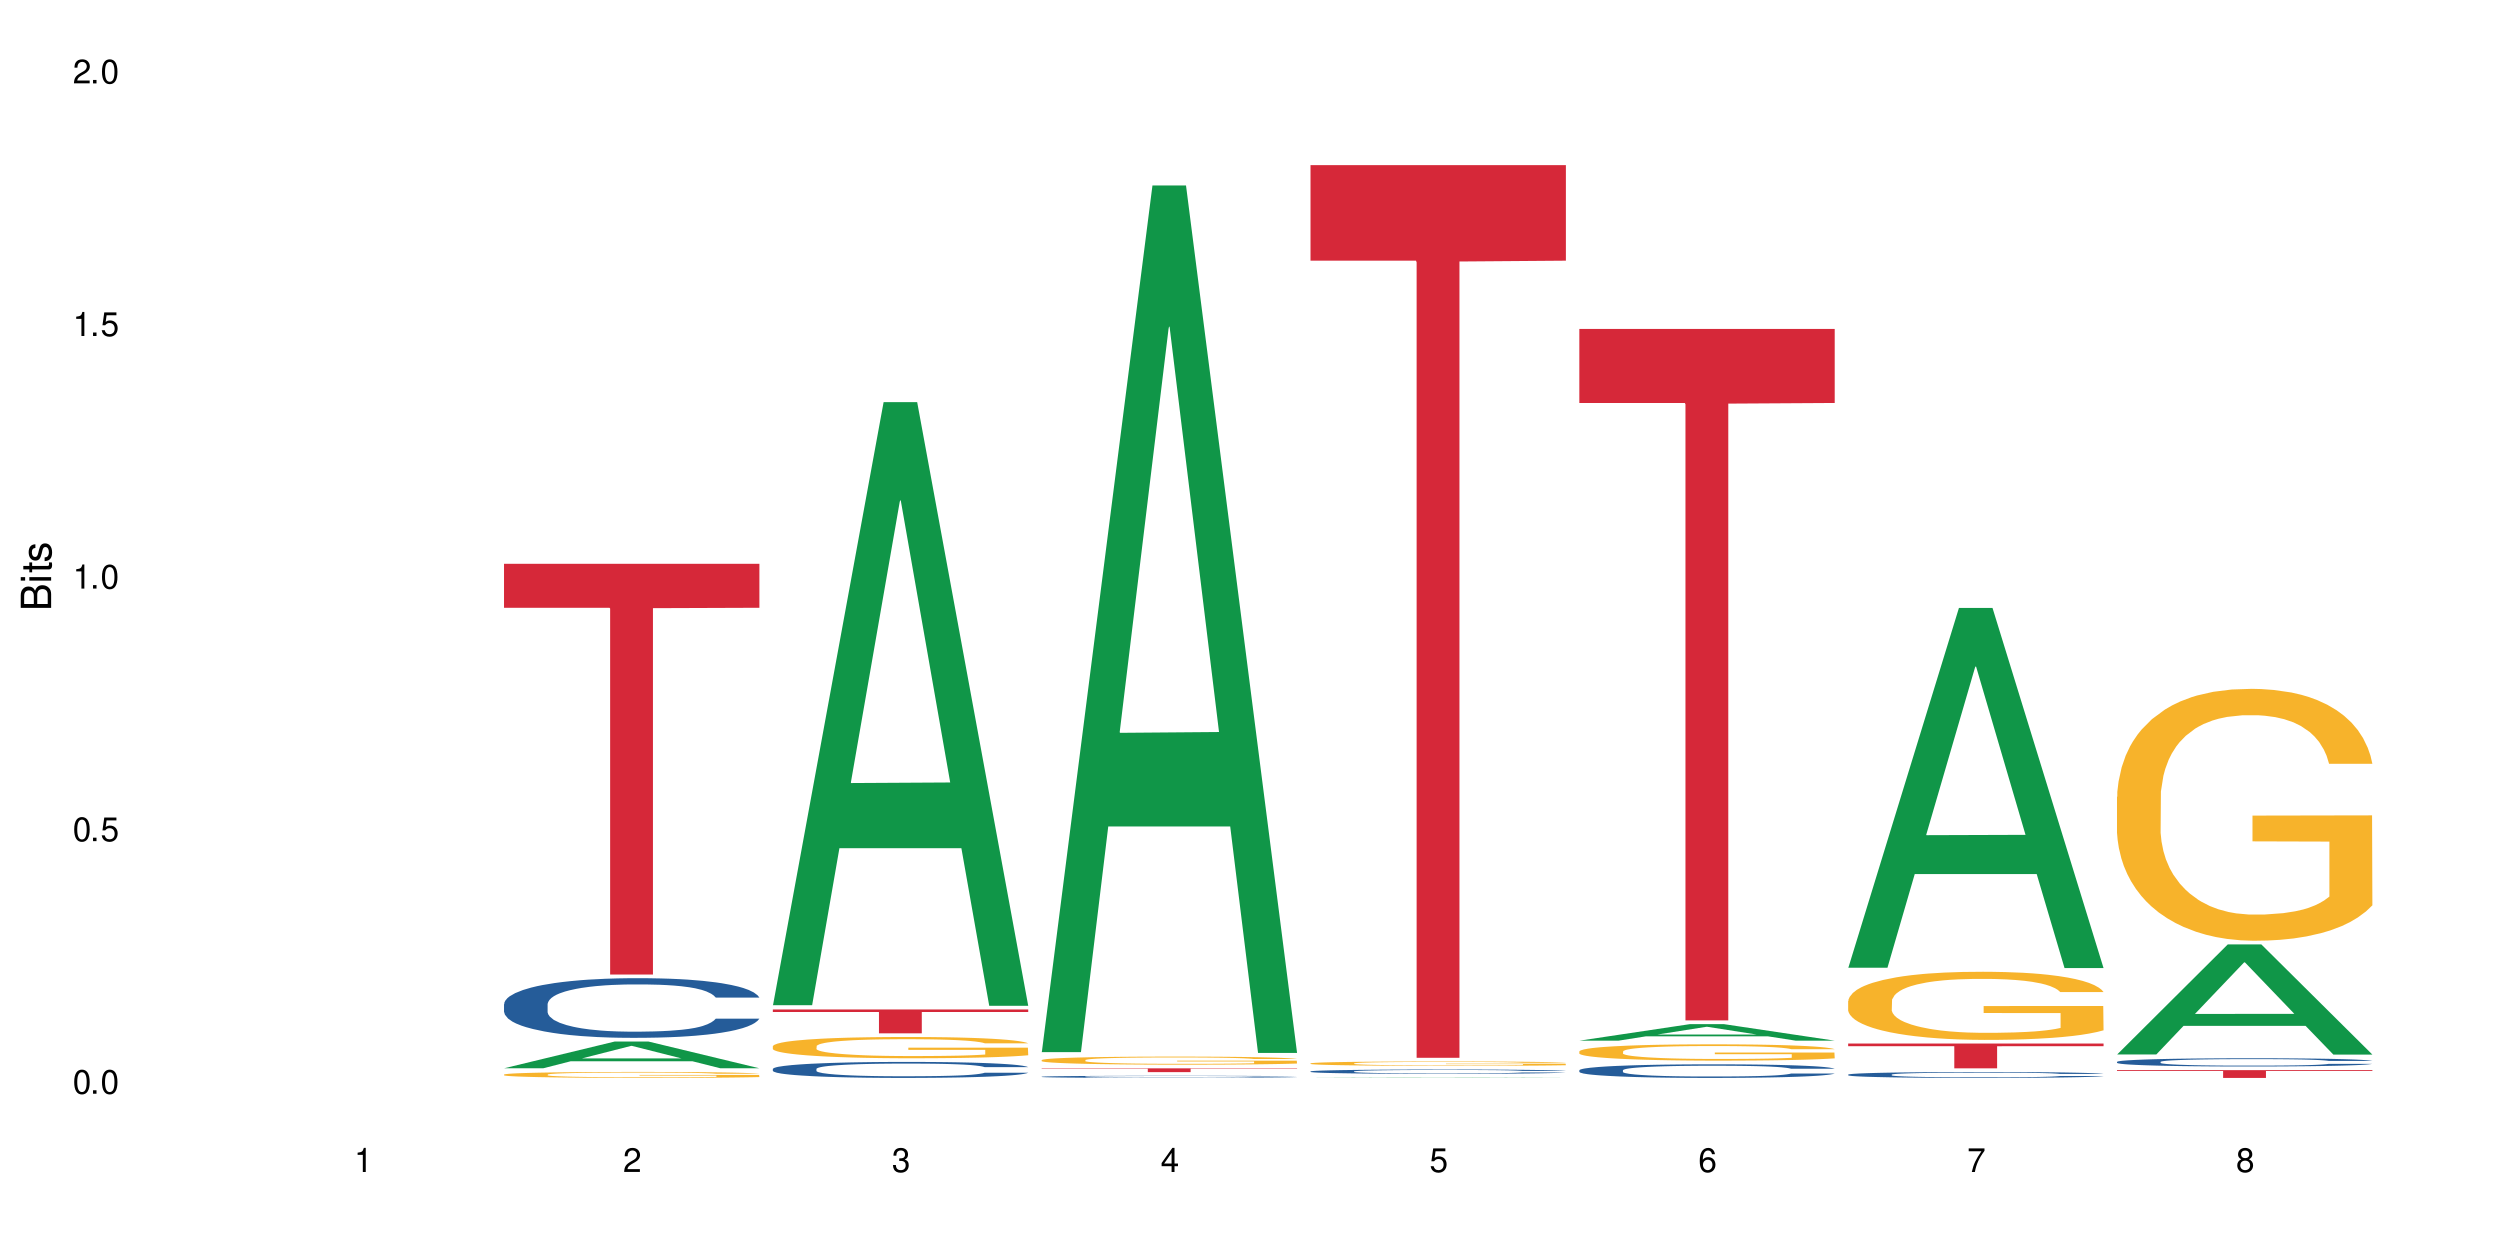
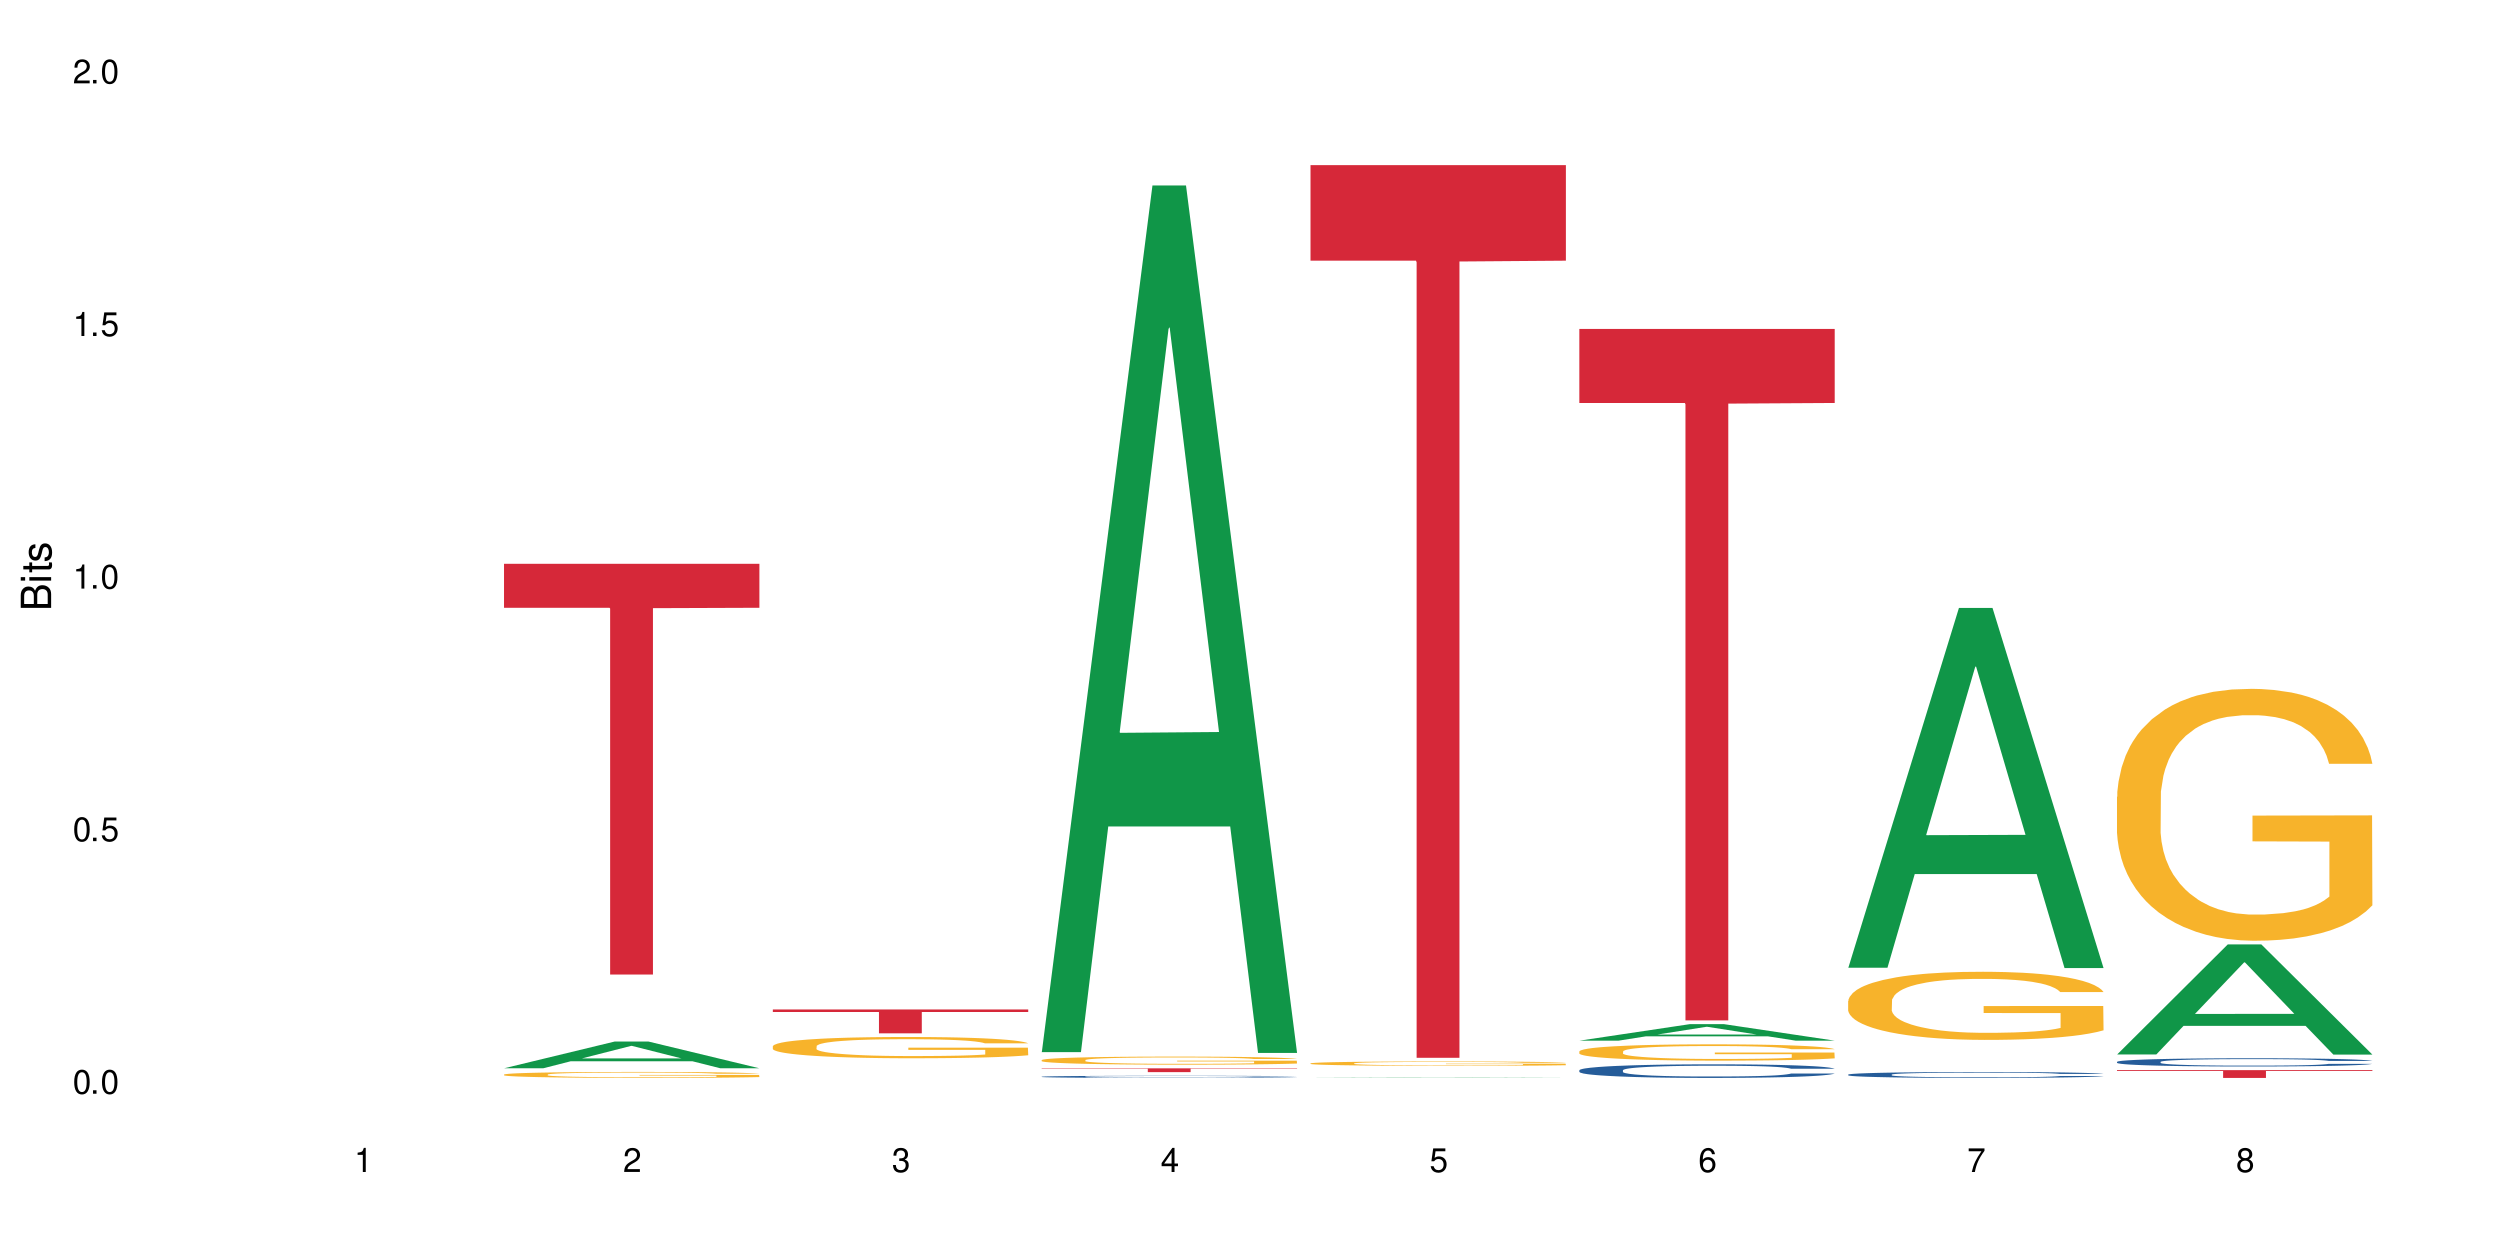
<svg xmlns="http://www.w3.org/2000/svg" xmlns:xlink="http://www.w3.org/1999/xlink" width="720" height="360" viewBox="0 0 720 360">
  <defs>
    <g>
      <g id="glyph-0-0">
</g>
      <g id="glyph-0-1">
        <path d="M 2.641 -6.938 C 2 -6.938 1.422 -6.656 1.078 -6.172 C 0.641 -5.562 0.406 -4.641 0.406 -3.359 C 0.406 -1.016 1.188 0.219 2.641 0.219 C 4.078 0.219 4.859 -1.016 4.859 -3.297 C 4.859 -4.641 4.656 -5.547 4.203 -6.172 C 3.844 -6.656 3.281 -6.938 2.641 -6.938 Z M 2.641 -6.188 C 3.547 -6.188 4 -5.25 4 -3.375 C 4 -1.406 3.562 -0.484 2.625 -0.484 C 1.734 -0.484 1.281 -1.438 1.281 -3.344 C 1.281 -5.25 1.734 -6.188 2.641 -6.188 Z M 2.641 -6.188 " />
      </g>
      <g id="glyph-0-2">
        <path d="M 1.828 -1 L 0.828 -1 L 0.828 0 L 1.828 0 Z M 1.828 -1 " />
      </g>
      <g id="glyph-0-3">
        <path d="M 4.562 -6.797 L 1.062 -6.797 L 0.547 -3.094 L 1.328 -3.094 C 1.719 -3.562 2.047 -3.734 2.578 -3.734 C 3.484 -3.734 4.062 -3.109 4.062 -2.094 C 4.062 -1.125 3.484 -0.531 2.578 -0.531 C 1.828 -0.531 1.375 -0.906 1.188 -1.672 L 0.328 -1.672 C 0.453 -1.109 0.547 -0.844 0.75 -0.594 C 1.125 -0.078 1.828 0.219 2.594 0.219 C 3.969 0.219 4.922 -0.781 4.922 -2.219 C 4.922 -3.562 4.031 -4.484 2.719 -4.484 C 2.25 -4.484 1.859 -4.359 1.469 -4.062 L 1.734 -5.969 L 4.562 -5.969 Z M 4.562 -6.797 " />
      </g>
      <g id="glyph-0-4">
        <path d="M 2.484 -4.938 L 2.484 0 L 3.328 0 L 3.328 -6.938 L 2.766 -6.938 C 2.469 -5.875 2.281 -5.734 0.984 -5.562 L 0.984 -4.938 Z M 2.484 -4.938 " />
      </g>
      <g id="glyph-0-5">
        <path d="M 4.859 -0.828 L 1.281 -0.828 C 1.359 -1.406 1.672 -1.781 2.5 -2.281 L 3.469 -2.828 C 4.406 -3.344 4.906 -4.062 4.906 -4.906 C 4.906 -5.484 4.672 -6.031 4.266 -6.406 C 3.859 -6.766 3.375 -6.938 2.719 -6.938 C 1.859 -6.938 1.219 -6.625 0.844 -6.031 C 0.609 -5.672 0.5 -5.234 0.484 -4.531 L 1.328 -4.531 C 1.359 -5.016 1.406 -5.281 1.531 -5.516 C 1.75 -5.938 2.188 -6.203 2.703 -6.203 C 3.469 -6.203 4.031 -5.641 4.031 -4.891 C 4.031 -4.344 3.719 -3.859 3.125 -3.516 L 2.234 -3 C 0.812 -2.172 0.406 -1.531 0.328 -0.016 L 4.859 -0.016 Z M 4.859 -0.828 " />
      </g>
      <g id="glyph-0-6">
        <path d="M 2.125 -3.188 L 2.578 -3.188 C 3.5 -3.188 3.984 -2.766 3.984 -1.922 C 3.984 -1.062 3.469 -0.531 2.594 -0.531 C 1.656 -0.531 1.203 -1 1.156 -2.016 L 0.312 -2.016 C 0.344 -1.453 0.438 -1.094 0.609 -0.781 C 0.953 -0.109 1.625 0.219 2.547 0.219 C 3.953 0.219 4.859 -0.625 4.859 -1.938 C 4.859 -2.828 4.516 -3.297 3.703 -3.594 C 4.344 -3.844 4.656 -4.328 4.656 -5.031 C 4.656 -6.219 3.875 -6.938 2.578 -6.938 C 1.203 -6.938 0.484 -6.172 0.453 -4.703 L 1.297 -4.703 C 1.312 -5.125 1.344 -5.359 1.453 -5.578 C 1.641 -5.969 2.062 -6.203 2.594 -6.203 C 3.344 -6.203 3.797 -5.75 3.797 -5 C 3.797 -4.516 3.609 -4.219 3.25 -4.047 C 3.016 -3.953 2.703 -3.922 2.125 -3.906 Z M 2.125 -3.188 " />
      </g>
      <g id="glyph-0-7">
        <path d="M 3.141 -1.672 L 3.141 0 L 3.984 0 L 3.984 -1.672 L 4.984 -1.672 L 4.984 -2.438 L 3.984 -2.438 L 3.984 -6.938 L 3.359 -6.938 L 0.266 -2.578 L 0.266 -1.672 Z M 3.141 -2.438 L 1 -2.438 L 3.141 -5.5 Z M 3.141 -2.438 " />
      </g>
      <g id="glyph-0-8">
        <path d="M 4.781 -5.125 C 4.609 -6.266 3.891 -6.938 2.844 -6.938 C 2.094 -6.938 1.422 -6.578 1.031 -5.953 C 0.594 -5.266 0.406 -4.422 0.406 -3.172 C 0.406 -2 0.578 -1.25 0.984 -0.641 C 1.359 -0.078 1.953 0.219 2.703 0.219 C 3.984 0.219 4.922 -0.75 4.922 -2.094 C 4.922 -3.375 4.062 -4.281 2.844 -4.281 C 2.172 -4.281 1.641 -4.031 1.281 -3.516 C 1.281 -5.234 1.828 -6.188 2.797 -6.188 C 3.391 -6.188 3.797 -5.797 3.938 -5.125 Z M 2.734 -3.531 C 3.547 -3.531 4.062 -2.953 4.062 -2.031 C 4.062 -1.156 3.484 -0.531 2.703 -0.531 C 1.922 -0.531 1.328 -1.188 1.328 -2.078 C 1.328 -2.938 1.906 -3.531 2.734 -3.531 Z M 2.734 -3.531 " />
      </g>
      <g id="glyph-0-9">
        <path d="M 4.984 -6.797 L 0.438 -6.797 L 0.438 -5.969 L 4.109 -5.969 C 2.5 -3.656 1.828 -2.234 1.328 0 L 2.219 0 C 2.594 -2.172 3.453 -4.047 4.984 -6.094 Z M 4.984 -6.797 " />
      </g>
      <g id="glyph-0-10">
        <path d="M 3.75 -3.656 C 4.469 -4.094 4.688 -4.438 4.688 -5.078 C 4.688 -6.172 3.844 -6.938 2.641 -6.938 C 1.438 -6.938 0.594 -6.172 0.594 -5.094 C 0.594 -4.438 0.812 -4.094 1.516 -3.656 C 0.734 -3.266 0.359 -2.703 0.359 -1.922 C 0.359 -0.656 1.281 0.219 2.641 0.219 C 3.984 0.219 4.922 -0.656 4.922 -1.922 C 4.922 -2.703 4.531 -3.266 3.75 -3.656 Z M 2.641 -6.188 C 3.359 -6.188 3.812 -5.75 3.812 -5.062 C 3.812 -4.406 3.344 -3.984 2.641 -3.984 C 1.922 -3.984 1.453 -4.406 1.453 -5.078 C 1.453 -5.75 1.922 -6.188 2.641 -6.188 Z M 2.641 -3.266 C 3.484 -3.266 4.062 -2.719 4.062 -1.906 C 4.062 -1.078 3.484 -0.531 2.625 -0.531 C 1.797 -0.531 1.219 -1.094 1.219 -1.906 C 1.219 -2.719 1.781 -3.266 2.641 -3.266 Z M 2.641 -3.266 " />
      </g>
      <g id="glyph-1-0">
</g>
      <g id="glyph-1-1">
        <path d="M 0 -0.953 L 0 -4.891 C 0 -5.719 -0.234 -6.344 -0.734 -6.797 C -1.188 -7.234 -1.812 -7.469 -2.5 -7.469 C -3.547 -7.469 -4.188 -7 -4.625 -5.875 C -4.984 -6.688 -5.625 -7.094 -6.531 -7.094 C -7.172 -7.094 -7.734 -6.859 -8.141 -6.391 C -8.562 -5.922 -8.75 -5.344 -8.75 -4.5 L -8.75 -0.953 Z M -4.984 -2.062 L -7.766 -2.062 L -7.766 -4.219 C -7.766 -4.844 -7.688 -5.203 -7.453 -5.5 C -7.219 -5.812 -6.859 -5.969 -6.375 -5.969 C -5.891 -5.969 -5.531 -5.812 -5.297 -5.5 C -5.062 -5.203 -4.984 -4.844 -4.984 -4.219 Z M -0.984 -2.062 L -4 -2.062 L -4 -4.781 C -4 -5.766 -3.438 -6.359 -2.484 -6.359 C -1.547 -6.359 -0.984 -5.766 -0.984 -4.781 Z M -0.984 -2.062 " />
      </g>
      <g id="glyph-1-2">
        <path d="M -6.281 -1.797 L -6.281 -0.797 L 0 -0.797 L 0 -1.797 Z M -8.75 -1.797 L -8.75 -0.797 L -7.484 -0.797 L -7.484 -1.797 Z M -8.75 -1.797 " />
      </g>
      <g id="glyph-1-3">
        <path d="M -6.281 -3.047 L -6.281 -2.016 L -8.016 -2.016 L -8.016 -1.016 L -6.281 -1.016 L -6.281 -0.172 L -5.469 -0.172 L -5.469 -1.016 L -0.719 -1.016 C -0.078 -1.016 0.281 -1.453 0.281 -2.234 C 0.281 -2.5 0.25 -2.719 0.188 -3.047 L -0.641 -3.047 C -0.609 -2.906 -0.594 -2.766 -0.594 -2.562 C -0.594 -2.141 -0.719 -2.016 -1.156 -2.016 L -5.469 -2.016 L -5.469 -3.047 Z M -6.281 -3.047 " />
      </g>
      <g id="glyph-1-4">
        <path d="M -4.531 -5.25 C -5.766 -5.25 -6.469 -4.422 -6.469 -2.969 C -6.469 -1.516 -5.719 -0.562 -4.547 -0.562 C -3.562 -0.562 -3.094 -1.062 -2.734 -2.562 L -2.516 -3.484 C -2.344 -4.188 -2.094 -4.469 -1.641 -4.469 C -1.047 -4.469 -0.641 -3.875 -0.641 -3 C -0.641 -2.453 -0.797 -2 -1.062 -1.75 C -1.25 -1.594 -1.422 -1.531 -1.875 -1.469 L -1.875 -0.406 C -0.422 -0.453 0.281 -1.266 0.281 -2.922 C 0.281 -4.5 -0.5 -5.516 -1.719 -5.516 C -2.656 -5.516 -3.172 -4.984 -3.469 -3.734 L -3.703 -2.766 C -3.891 -1.953 -4.156 -1.609 -4.594 -1.609 C -5.188 -1.609 -5.547 -2.125 -5.547 -2.938 C -5.547 -3.75 -5.203 -4.172 -4.531 -4.203 Z M -4.531 -5.25 " />
      </g>
    </g>
  </defs>
  <rect x="-72" y="-36" width="864" height="432" fill="rgb(100%, 100%, 100%)" fill-opacity="1" />
  <path fill-rule="nonzero" fill="rgb(6.275%, 58.824%, 28.235%)" fill-opacity="1" d="M 145.156 307.66 L 145.234 307.652 L 177.059 299.957 L 186.723 299.957 L 218.707 307.668 L 207.469 307.668 L 199.453 305.652 L 164.328 305.652 L 156.469 307.66 L 145.156 307.66 L 167.707 304.82 L 196.23 304.812 L 182.008 301.219 L 181.852 301.211 L 181.695 301.23 L 167.629 304.812 L 167.707 304.82 Z M 145.156 307.66 " />
-   <path fill-rule="nonzero" fill="rgb(14.51%, 36.078%, 60%)" fill-opacity="1" d="M 145.156 289.203 L 145.242 289.188 L 145.242 288.809 L 145.512 288.211 L 146.141 287.457 L 146.77 286.941 L 148.383 286.016 L 150.625 285.121 L 152.957 284.43 L 154.664 284.02 L 156.188 283.707 L 159.684 283.125 L 161.93 282.828 L 164.352 282.562 L 167.309 282.293 L 169.461 282.137 L 174.305 281.887 L 177.895 281.777 L 180.676 281.73 L 186.684 281.73 L 190.273 281.793 L 192.875 281.871 L 195.742 281.996 L 198.164 282.137 L 202.383 282.484 L 206.148 282.922 L 207.852 283.172 L 210.543 283.66 L 212.605 284.133 L 214.043 284.539 L 215.656 285.121 L 217.094 285.828 L 218.168 286.629 L 218.707 287.301 L 206.148 287.301 L 205.52 286.676 L 204.805 286.188 L 203.457 285.543 L 202.113 285.09 L 200.23 284.633 L 198.523 284.336 L 196.191 284.035 L 194.129 283.848 L 191.977 283.707 L 189.914 283.613 L 185.969 283.52 L 181.391 283.52 L 179.688 283.551 L 176.191 283.676 L 174.305 283.785 L 171.613 284.004 L 169.73 284.211 L 167.488 284.523 L 165.965 284.789 L 164.082 285.199 L 162.734 285.559 L 161.211 286.078 L 160.312 286.469 L 159.508 286.91 L 158.789 287.426 L 158.25 287.977 L 157.891 288.559 L 157.711 289.121 L 157.711 291.555 L 157.891 292.121 L 158.34 292.781 L 159.508 293.738 L 161.211 294.57 L 163.184 295.23 L 165.066 295.699 L 166.145 295.918 L 167.578 296.172 L 169.82 296.484 L 173.051 296.797 L 174.934 296.926 L 177.805 297.051 L 180.766 297.113 L 184.711 297.113 L 188.211 297.051 L 190.543 296.973 L 192.965 296.848 L 196.281 296.578 L 198.344 296.328 L 200.141 296.031 L 201.484 295.73 L 202.383 295.48 L 203.727 294.992 L 204.805 294.461 L 205.609 293.91 L 206.148 293.375 L 218.707 293.375 L 218.168 294.004 L 217.359 294.617 L 216.555 295.07 L 215.297 295.621 L 213.863 296.109 L 211.801 296.656 L 210.094 297.02 L 207.852 297.41 L 205.789 297.711 L 203.547 297.977 L 200.23 298.289 L 198.074 298.445 L 195.742 298.59 L 192.965 298.715 L 189.465 298.824 L 185.699 298.887 L 182.199 298.902 L 178.434 298.871 L 175.652 298.809 L 171.973 298.668 L 167.398 298.383 L 164.082 298.086 L 161.48 297.789 L 159.238 297.473 L 156.727 297.051 L 153.496 296.359 L 151.523 295.824 L 150.176 295.387 L 148.652 294.773 L 147.574 294.223 L 146.32 293.344 L 145.422 292.23 L 145.156 291.367 Z M 145.156 289.203 " />
  <path fill-rule="nonzero" fill="rgb(96.863%, 70.196%, 16.863%)" fill-opacity="1" d="M 145.156 309.457 L 145.242 309.457 L 145.242 309.426 L 145.602 309.355 L 146.5 309.258 L 147.664 309.176 L 148.922 309.113 L 149.73 309.082 L 151.074 309.035 L 152.242 309 L 155.199 308.93 L 158.969 308.863 L 161.031 308.836 L 163.363 308.809 L 166.684 308.777 L 168.207 308.766 L 172.871 308.742 L 178.164 308.727 L 183.992 308.723 L 186.684 308.723 L 190.363 308.73 L 195.387 308.746 L 198.254 308.762 L 200.496 308.777 L 202.828 308.797 L 205.699 308.832 L 208.391 308.867 L 210.543 308.906 L 212.695 308.953 L 214.492 309.004 L 216.016 309.059 L 217.359 309.125 L 218.168 309.18 L 218.707 309.234 L 206.238 309.234 L 205.52 309.18 L 204.715 309.137 L 203.367 309.086 L 202.023 309.047 L 200.676 309.016 L 198.164 308.977 L 196.012 308.949 L 193.32 308.93 L 190.723 308.914 L 187.762 308.906 L 185.969 308.902 L 181.211 308.902 L 176.906 308.914 L 174.395 308.926 L 172.602 308.938 L 170.09 308.961 L 168.566 308.98 L 167.668 308.992 L 164.977 309.043 L 163.184 309.086 L 162.195 309.117 L 160.941 309.164 L 160.043 309.207 L 159.059 309.27 L 158.52 309.316 L 157.801 309.422 L 157.711 309.703 L 157.98 309.766 L 158.52 309.828 L 159.238 309.887 L 160.312 309.945 L 161.391 309.988 L 163.273 310.051 L 164.887 310.094 L 166.145 310.117 L 168.566 310.16 L 169.551 310.176 L 171.883 310.203 L 174.305 310.227 L 177.266 310.246 L 179.508 310.254 L 183.098 310.262 L 187.672 310.262 L 193.055 310.254 L 196.461 310.238 L 198.793 310.227 L 200.32 310.215 L 202.203 310.199 L 203.547 310.184 L 204.805 310.164 L 206.328 310.141 L 206.328 309.766 L 184.172 309.762 L 184.172 309.586 L 218.617 309.586 L 218.707 310.199 L 216.824 310.242 L 214.492 310.281 L 212.25 310.312 L 209.918 310.34 L 206.598 310.371 L 203.906 310.391 L 199.781 310.41 L 196.012 310.426 L 192.066 310.434 L 188.566 310.438 L 184.441 310.441 L 180.766 310.438 L 176.816 310.43 L 173.68 310.414 L 170.809 310.398 L 167.938 310.379 L 164.352 310.348 L 162.016 310.32 L 159.594 310.285 L 157.172 310.246 L 155.02 310.207 L 153.586 310.172 L 152.152 310.133 L 150.625 310.086 L 149.191 310.035 L 148.113 309.984 L 147.129 309.93 L 146.41 309.879 L 145.691 309.809 L 145.332 309.75 L 145.156 309.703 Z M 145.156 309.457 " />
  <path fill-rule="nonzero" fill="rgb(83.922%, 15.686%, 22.353%)" fill-opacity="1" d="M 145.156 162.379 L 218.707 162.379 L 218.707 175.039 L 188.051 175.152 L 188.051 280.672 L 175.719 280.672 L 175.719 175.262 L 175.539 175.039 L 145.156 175.039 Z M 145.156 162.379 " />
-   <path fill-rule="nonzero" fill="rgb(6.275%, 58.824%, 28.235%)" fill-opacity="1" d="M 222.578 289.504 L 222.656 289.344 L 254.48 115.82 L 264.148 115.82 L 296.129 289.668 L 284.895 289.668 L 276.879 244.289 L 241.75 244.289 L 233.895 289.504 L 222.578 289.504 L 245.129 225.516 L 273.656 225.352 L 259.434 144.223 L 259.273 144.059 L 259.117 144.551 L 245.051 225.352 L 245.129 225.516 Z M 222.578 289.504 " />
-   <path fill-rule="nonzero" fill="rgb(14.51%, 36.078%, 60%)" fill-opacity="1" d="M 222.578 307.84 L 222.668 307.836 L 222.668 307.734 L 222.938 307.574 L 223.562 307.371 L 224.191 307.23 L 225.809 306.984 L 228.051 306.742 L 230.383 306.559 L 232.086 306.449 L 233.609 306.363 L 237.109 306.211 L 239.352 306.129 L 241.773 306.059 L 244.734 305.984 L 246.887 305.945 L 251.73 305.875 L 255.316 305.848 L 258.098 305.836 L 264.109 305.836 L 267.695 305.852 L 270.297 305.871 L 273.168 305.906 L 275.59 305.945 L 279.805 306.035 L 283.57 306.156 L 285.277 306.223 L 287.969 306.352 L 290.031 306.48 L 291.465 306.59 L 293.082 306.742 L 294.516 306.934 L 295.59 307.148 L 296.129 307.328 L 283.57 307.328 L 282.945 307.16 L 282.227 307.031 L 280.883 306.859 L 279.535 306.734 L 277.652 306.613 L 275.949 306.535 L 273.617 306.453 L 271.551 306.402 L 269.398 306.363 L 267.336 306.34 L 263.391 306.316 L 258.816 306.316 L 257.109 306.324 L 253.613 306.355 L 251.73 306.387 L 249.039 306.445 L 247.156 306.5 L 244.914 306.586 L 243.387 306.656 L 241.504 306.766 L 240.16 306.863 L 238.633 307 L 237.738 307.105 L 236.93 307.223 L 236.211 307.363 L 235.672 307.512 L 235.316 307.668 L 235.137 307.816 L 235.137 308.469 L 235.316 308.621 L 235.762 308.797 L 236.93 309.055 L 238.633 309.277 L 240.605 309.457 L 242.492 309.582 L 243.566 309.641 L 245.004 309.707 L 247.246 309.793 L 250.473 309.875 L 252.355 309.91 L 255.227 309.945 L 258.188 309.961 L 262.133 309.961 L 265.633 309.945 L 267.965 309.922 L 270.387 309.891 L 273.707 309.816 L 275.77 309.75 L 277.562 309.672 L 278.906 309.59 L 279.805 309.523 L 281.148 309.391 L 282.227 309.25 L 283.035 309.102 L 283.57 308.957 L 296.129 308.957 L 295.59 309.129 L 294.785 309.293 L 293.977 309.414 L 292.723 309.562 L 291.285 309.691 L 289.223 309.84 L 287.52 309.934 L 285.277 310.039 L 283.215 310.121 L 280.973 310.191 L 277.652 310.277 L 275.5 310.32 L 273.168 310.355 L 270.387 310.391 L 266.887 310.418 L 263.121 310.438 L 259.621 310.441 L 255.855 310.434 L 253.074 310.414 L 249.398 310.379 L 244.824 310.301 L 241.504 310.223 L 238.902 310.141 L 236.66 310.059 L 234.148 309.945 L 230.918 309.758 L 228.945 309.617 L 227.602 309.496 L 226.074 309.332 L 225 309.188 L 223.742 308.949 L 222.848 308.652 L 222.578 308.418 Z M 222.578 307.84 " />
  <path fill-rule="nonzero" fill="rgb(96.863%, 70.196%, 16.863%)" fill-opacity="1" d="M 222.578 301.277 L 222.668 301.27 L 222.668 301.16 L 223.027 300.906 L 223.922 300.562 L 225.09 300.277 L 226.344 300.051 L 227.152 299.934 L 228.496 299.766 L 229.664 299.645 L 232.625 299.391 L 236.391 299.156 L 238.453 299.055 L 240.785 298.961 L 244.105 298.855 L 245.629 298.816 L 250.293 298.727 L 255.586 298.668 L 261.418 298.652 L 264.109 298.66 L 267.785 298.68 L 272.809 298.742 L 275.68 298.797 L 277.922 298.855 L 280.254 298.926 L 283.125 299.039 L 285.816 299.172 L 287.969 299.309 L 290.121 299.477 L 291.914 299.656 L 293.438 299.852 L 294.785 300.086 L 295.59 300.281 L 296.129 300.477 L 283.66 300.477 L 282.945 300.281 L 282.137 300.129 L 280.793 299.945 L 279.445 299.812 L 278.102 299.703 L 275.59 299.559 L 273.438 299.469 L 270.746 299.391 L 268.145 299.34 L 265.184 299.309 L 263.391 299.297 L 258.637 299.297 L 254.332 299.336 L 251.82 299.379 L 250.023 299.426 L 247.512 299.508 L 245.988 299.574 L 245.094 299.621 L 242.402 299.793 L 240.605 299.949 L 239.621 300.059 L 238.363 300.227 L 237.469 300.375 L 236.48 300.602 L 235.941 300.77 L 235.227 301.148 L 235.137 302.156 L 235.406 302.367 L 235.941 302.598 L 236.66 302.797 L 237.738 303.012 L 238.812 303.172 L 240.695 303.391 L 242.312 303.535 L 243.566 303.633 L 245.988 303.781 L 246.977 303.832 L 249.309 303.934 L 251.73 304.012 L 254.691 304.078 L 256.934 304.113 L 260.52 304.141 L 265.094 304.141 L 270.477 304.109 L 273.887 304.062 L 276.219 304.02 L 277.742 303.98 L 279.625 303.918 L 280.973 303.863 L 282.227 303.801 L 283.75 303.703 L 283.75 302.367 L 261.598 302.363 L 261.598 301.734 L 296.039 301.73 L 296.129 303.918 L 294.246 304.07 L 291.914 304.215 L 289.672 304.324 L 287.34 304.422 L 284.02 304.527 L 281.328 304.594 L 277.203 304.672 L 273.438 304.723 L 269.488 304.758 L 265.992 304.773 L 261.867 304.777 L 258.188 304.77 L 254.242 304.734 L 251.102 304.688 L 248.23 304.633 L 245.359 304.562 L 241.773 304.441 L 239.441 304.348 L 237.02 304.23 L 234.598 304.09 L 232.445 303.941 L 231.008 303.82 L 229.574 303.688 L 228.051 303.52 L 226.613 303.328 L 225.539 303.156 L 224.551 302.961 L 223.832 302.777 L 223.117 302.523 L 222.758 302.324 L 222.578 302.148 Z M 222.578 301.277 " />
  <path fill-rule="nonzero" fill="rgb(83.922%, 15.686%, 22.353%)" fill-opacity="1" d="M 222.578 290.723 L 296.129 290.723 L 296.129 291.461 L 265.477 291.465 L 265.477 297.598 L 253.141 297.598 L 253.141 291.473 L 252.965 291.461 L 222.578 291.461 Z M 222.578 290.723 " />
-   <path fill-rule="nonzero" fill="rgb(6.275%, 58.824%, 28.235%)" fill-opacity="1" d="M 300 303.012 L 300.078 302.777 L 331.906 53.414 L 341.57 53.414 L 373.555 303.246 L 362.316 303.246 L 354.301 238.031 L 319.176 238.031 L 311.316 303.012 L 300 303.012 L 322.555 211.055 L 351.078 210.82 L 336.855 94.23 L 336.699 93.996 L 336.543 94.699 L 322.477 210.82 L 322.555 211.055 Z M 300 303.012 " />
+   <path fill-rule="nonzero" fill="rgb(6.275%, 58.824%, 28.235%)" fill-opacity="1" d="M 300 303.012 L 300.078 302.777 L 331.906 53.414 L 341.57 53.414 L 373.555 303.246 L 362.316 303.246 L 354.301 238.031 L 319.176 238.031 L 311.316 303.012 L 300 303.012 L 322.555 211.055 L 351.078 210.82 L 336.855 94.23 L 336.543 94.699 L 322.477 210.82 L 322.555 211.055 Z M 300 303.012 " />
  <path fill-rule="nonzero" fill="rgb(14.51%, 36.078%, 60%)" fill-opacity="1" d="M 300 310.094 L 300.09 310.094 L 300.09 310.078 L 300.359 310.059 L 300.988 310.031 L 301.617 310.012 L 303.23 309.977 L 305.473 309.945 L 307.805 309.922 L 309.508 309.906 L 311.035 309.895 L 314.531 309.875 L 316.773 309.863 L 319.195 309.855 L 322.156 309.844 L 324.309 309.84 L 329.152 309.832 L 332.742 309.828 L 335.52 309.824 L 341.531 309.824 L 345.117 309.828 L 347.719 309.828 L 350.59 309.836 L 353.012 309.84 L 357.227 309.852 L 360.996 309.867 L 362.699 309.875 L 365.391 309.895 L 367.453 309.91 L 368.891 309.926 L 370.504 309.945 L 371.938 309.973 L 373.016 310 L 373.555 310.023 L 360.996 310.023 L 360.367 310.004 L 359.648 309.984 L 358.305 309.961 L 356.961 309.945 L 355.074 309.93 L 353.371 309.918 L 351.039 309.906 L 348.977 309.902 L 346.824 309.895 L 344.762 309.891 L 334.535 309.891 L 331.035 309.895 L 329.152 309.898 L 326.461 309.906 L 324.578 309.914 L 322.336 309.926 L 320.812 309.934 L 318.926 309.949 L 317.582 309.961 L 316.059 309.98 L 315.16 309.996 L 314.352 310.012 L 313.637 310.027 L 313.098 310.047 L 312.738 310.07 L 312.559 310.09 L 312.559 310.176 L 312.738 310.199 L 313.188 310.223 L 314.352 310.254 L 316.059 310.285 L 318.031 310.309 L 319.914 310.324 L 320.992 310.332 L 322.426 310.344 L 324.668 310.355 L 327.898 310.363 L 329.781 310.371 L 332.652 310.375 L 343.055 310.375 L 345.387 310.371 L 347.809 310.367 L 351.129 310.355 L 353.191 310.348 L 354.984 310.336 L 356.332 310.328 L 357.227 310.316 L 358.574 310.301 L 359.648 310.281 L 360.457 310.262 L 360.996 310.242 L 373.555 310.242 L 373.016 310.266 L 372.207 310.285 L 371.402 310.305 L 370.145 310.324 L 368.711 310.34 L 366.645 310.359 L 364.941 310.371 L 362.699 310.387 L 360.637 310.398 L 358.395 310.406 L 355.074 310.418 L 352.922 310.426 L 350.59 310.43 L 347.809 310.434 L 344.312 310.438 L 340.543 310.441 L 337.047 310.441 L 333.277 310.438 L 330.5 310.438 L 326.82 310.434 L 322.246 310.422 L 318.926 310.41 L 316.324 310.402 L 314.082 310.391 L 311.57 310.375 L 308.344 310.348 L 306.371 310.332 L 305.023 310.316 L 303.5 310.293 L 302.422 310.273 L 301.168 310.242 L 300.27 310.203 L 300 310.172 Z M 300 310.094 " />
  <path fill-rule="nonzero" fill="rgb(96.863%, 70.196%, 16.863%)" fill-opacity="1" d="M 300 305.297 L 300.09 305.293 L 300.09 305.254 L 300.449 305.156 L 301.348 305.023 L 302.512 304.918 L 303.77 304.832 L 304.574 304.789 L 305.922 304.723 L 307.086 304.676 L 310.047 304.582 L 313.816 304.492 L 315.879 304.453 L 318.211 304.418 L 321.527 304.379 L 323.055 304.363 L 327.719 304.328 L 333.012 304.309 L 338.84 304.301 L 341.531 304.305 L 345.207 304.312 L 350.23 304.336 L 353.102 304.355 L 355.344 304.379 L 357.676 304.406 L 360.547 304.449 L 363.238 304.5 L 365.391 304.551 L 367.543 304.613 L 369.336 304.68 L 370.863 304.754 L 372.207 304.844 L 373.016 304.918 L 373.555 304.992 L 361.086 304.992 L 360.367 304.918 L 359.559 304.863 L 358.215 304.793 L 356.871 304.742 L 355.523 304.699 L 353.012 304.645 L 350.859 304.613 L 348.168 304.582 L 345.566 304.562 L 342.609 304.551 L 340.812 304.547 L 336.059 304.547 L 331.754 304.559 L 329.242 304.578 L 327.449 304.594 L 324.938 304.625 L 323.414 304.652 L 322.516 304.668 L 319.824 304.734 L 318.031 304.793 L 317.043 304.836 L 315.789 304.898 L 314.891 304.957 L 313.902 305.039 L 313.367 305.105 L 312.648 305.246 L 312.559 305.629 L 312.828 305.711 L 313.367 305.797 L 314.082 305.875 L 315.16 305.953 L 316.234 306.016 L 318.121 306.098 L 319.734 306.152 L 320.992 306.191 L 323.414 306.246 L 324.398 306.266 L 326.73 306.305 L 329.152 306.336 L 332.113 306.359 L 334.355 306.371 L 337.941 306.383 L 342.52 306.383 L 347.898 306.371 L 351.309 306.355 L 353.641 306.336 L 355.164 306.32 L 357.047 306.297 L 358.395 306.277 L 359.648 306.254 L 361.176 306.219 L 361.176 305.711 L 339.02 305.707 L 339.02 305.473 L 373.465 305.469 L 373.555 306.297 L 371.668 306.355 L 369.336 306.41 L 367.094 306.453 L 364.762 306.488 L 361.445 306.531 L 358.754 306.555 L 354.629 306.586 L 350.859 306.605 L 346.914 306.617 L 343.414 306.625 L 339.289 306.625 L 335.609 306.621 L 331.664 306.609 L 328.523 306.59 L 325.656 306.57 L 322.785 306.543 L 319.195 306.496 L 316.863 306.461 L 314.441 306.418 L 312.02 306.363 L 309.867 306.309 L 308.434 306.262 L 306.996 306.211 L 305.473 306.148 L 304.039 306.074 L 302.961 306.012 L 301.973 305.934 L 301.258 305.867 L 300.539 305.77 L 300.18 305.695 L 300 305.629 Z M 300 305.297 " />
  <path fill-rule="nonzero" fill="rgb(83.922%, 15.686%, 22.353%)" fill-opacity="1" d="M 300 307.68 L 373.555 307.68 L 373.555 307.797 L 342.898 307.797 L 342.898 308.77 L 330.566 308.77 L 330.566 307.801 L 330.387 307.797 L 300 307.797 Z M 300 307.68 " />
  <path fill-rule="nonzero" fill="rgb(6.275%, 58.824%, 28.235%)" fill-opacity="1" d="M 377.426 310.441 L 377.504 310.441 L 409.328 310.32 L 418.992 310.32 L 450.977 310.441 L 439.738 310.441 L 431.723 310.41 L 396.598 310.41 L 388.738 310.441 L 377.426 310.441 L 399.977 310.395 L 428.504 310.395 L 414.277 310.34 L 413.965 310.34 L 399.898 310.395 L 399.977 310.395 Z M 377.426 310.441 " />
-   <path fill-rule="nonzero" fill="rgb(14.51%, 36.078%, 60%)" fill-opacity="1" d="M 377.426 308.559 L 377.516 308.559 L 377.516 308.531 L 377.781 308.488 L 378.41 308.434 L 379.039 308.398 L 380.652 308.328 L 382.895 308.266 L 385.227 308.215 L 386.934 308.184 L 388.457 308.164 L 391.957 308.121 L 394.199 308.098 L 396.621 308.078 L 399.578 308.059 L 401.734 308.047 L 406.574 308.031 L 410.164 308.023 L 412.945 308.02 L 418.953 308.02 L 422.543 308.023 L 425.145 308.031 L 428.016 308.039 L 430.438 308.047 L 434.652 308.074 L 438.418 308.105 L 440.125 308.125 L 442.812 308.16 L 444.879 308.191 L 446.312 308.223 L 447.926 308.266 L 449.363 308.316 L 450.438 308.375 L 450.977 308.422 L 438.418 308.422 L 437.789 308.379 L 437.074 308.344 L 435.727 308.297 L 434.383 308.262 L 432.5 308.23 L 430.793 308.207 L 428.461 308.188 L 426.398 308.172 L 424.246 308.164 L 422.184 308.156 L 418.238 308.148 L 413.664 308.148 L 411.957 308.152 L 408.461 308.16 L 406.574 308.168 L 403.887 308.184 L 402 308.199 L 399.758 308.223 L 398.234 308.242 L 396.352 308.27 L 395.004 308.297 L 393.48 308.336 L 392.582 308.363 L 391.777 308.395 L 391.059 308.434 L 390.52 308.473 L 390.16 308.516 L 389.98 308.555 L 389.98 308.73 L 390.16 308.773 L 390.609 308.82 L 391.777 308.891 L 393.48 308.949 L 395.453 308.996 L 397.336 309.031 L 398.414 309.047 L 399.848 309.066 L 402.09 309.086 L 405.32 309.109 L 407.203 309.121 L 410.074 309.129 L 413.035 309.133 L 416.98 309.133 L 420.48 309.129 L 422.812 309.121 L 425.234 309.113 L 428.551 309.094 L 430.613 309.078 L 432.41 309.055 L 433.754 309.031 L 434.652 309.016 L 435.996 308.98 L 437.074 308.941 L 437.879 308.902 L 438.418 308.863 L 450.977 308.863 L 450.438 308.906 L 449.633 308.953 L 448.824 308.984 L 447.566 309.023 L 446.133 309.059 L 444.07 309.102 L 442.367 309.125 L 440.125 309.156 L 438.059 309.176 L 435.816 309.195 L 432.5 309.219 L 430.348 309.23 L 428.016 309.238 L 425.234 309.25 L 421.734 309.258 L 417.969 309.262 L 410.703 309.262 L 407.922 309.258 L 404.242 309.246 L 399.668 309.227 L 396.352 309.203 L 393.75 309.184 L 391.508 309.16 L 388.996 309.129 L 385.766 309.078 L 383.793 309.039 L 382.449 309.008 L 380.922 308.965 L 379.848 308.926 L 378.59 308.859 L 377.695 308.781 L 377.426 308.719 Z M 377.426 308.559 " />
  <path fill-rule="nonzero" fill="rgb(96.863%, 70.196%, 16.863%)" fill-opacity="1" d="M 377.426 306.242 L 377.516 306.242 L 377.516 306.219 L 377.871 306.164 L 378.77 306.094 L 379.938 306.035 L 381.191 305.988 L 382 305.965 L 383.344 305.93 L 384.512 305.906 L 387.469 305.852 L 391.238 305.805 L 393.301 305.785 L 395.633 305.766 L 398.953 305.742 L 400.477 305.734 L 405.141 305.715 L 410.434 305.703 L 416.262 305.699 L 418.953 305.703 L 422.633 305.707 L 427.656 305.719 L 430.527 305.73 L 432.77 305.742 L 435.102 305.758 L 437.969 305.781 L 440.66 305.809 L 442.812 305.836 L 444.969 305.871 L 446.762 305.906 L 448.285 305.949 L 449.633 305.996 L 450.438 306.035 L 450.977 306.078 L 438.508 306.078 L 437.789 306.035 L 436.984 306.004 L 435.637 305.969 L 434.293 305.941 L 432.949 305.918 L 430.438 305.887 L 428.281 305.871 L 425.594 305.852 L 422.992 305.844 L 420.031 305.836 L 418.238 305.832 L 413.484 305.832 L 409.176 305.84 L 406.664 305.852 L 404.871 305.859 L 402.359 305.879 L 400.836 305.891 L 399.938 305.902 L 397.246 305.938 L 395.453 305.969 L 394.469 305.992 L 393.211 306.023 L 392.312 306.055 L 391.328 306.102 L 390.789 306.137 L 390.07 306.215 L 389.98 306.422 L 390.25 306.465 L 390.789 306.516 L 391.508 306.555 L 392.582 306.598 L 393.66 306.633 L 395.543 306.676 L 397.156 306.707 L 398.414 306.727 L 400.836 306.758 L 401.82 306.77 L 404.156 306.789 L 406.574 306.805 L 409.535 306.82 L 411.777 306.828 L 415.367 306.832 L 419.941 306.832 L 425.324 306.824 L 428.73 306.816 L 431.062 306.809 L 432.59 306.797 L 434.473 306.785 L 435.816 306.773 L 437.074 306.762 L 438.598 306.742 L 438.598 306.465 L 416.441 306.465 L 416.441 306.336 L 450.887 306.336 L 450.977 306.785 L 449.094 306.816 L 446.762 306.848 L 444.52 306.871 L 442.188 306.891 L 438.867 306.91 L 436.176 306.926 L 432.051 306.941 L 428.281 306.953 L 424.336 306.957 L 420.84 306.961 L 416.711 306.965 L 413.035 306.961 L 409.086 306.953 L 405.949 306.945 L 403.078 306.934 L 400.207 306.918 L 396.621 306.895 L 394.289 306.875 L 391.867 306.852 L 389.445 306.82 L 387.293 306.789 L 385.855 306.766 L 384.422 306.738 L 382.895 306.703 L 381.461 306.664 L 380.383 306.629 L 379.398 306.59 L 378.68 306.551 L 377.961 306.5 L 377.605 306.457 L 377.426 306.422 Z M 377.426 306.242 " />
  <path fill-rule="nonzero" fill="rgb(83.922%, 15.686%, 22.353%)" fill-opacity="1" d="M 377.426 47.555 L 450.977 47.555 L 450.977 75.074 L 420.324 75.312 L 420.324 304.645 L 407.988 304.645 L 407.988 75.555 L 407.809 75.074 L 377.426 75.074 Z M 377.426 47.555 " />
  <path fill-rule="nonzero" fill="rgb(6.275%, 58.824%, 28.235%)" fill-opacity="1" d="M 454.848 299.707 L 454.926 299.703 L 486.75 294.941 L 496.418 294.941 L 528.398 299.711 L 517.164 299.711 L 509.148 298.465 L 474.023 298.465 L 466.164 299.707 L 454.848 299.707 L 477.402 297.949 L 505.926 297.945 L 491.703 295.719 L 491.547 295.715 L 491.387 295.727 L 477.32 297.945 L 477.402 297.949 Z M 454.848 299.707 " />
  <path fill-rule="nonzero" fill="rgb(14.51%, 36.078%, 60%)" fill-opacity="1" d="M 454.848 308.227 L 454.938 308.223 L 454.938 308.137 L 455.207 308.004 L 455.836 307.832 L 456.461 307.711 L 458.078 307.5 L 460.32 307.297 L 462.652 307.141 L 464.355 307.047 L 465.879 306.977 L 469.379 306.844 L 471.621 306.773 L 474.043 306.715 L 477.004 306.652 L 479.156 306.617 L 484 306.559 L 487.586 306.535 L 490.367 306.523 L 496.379 306.523 L 499.965 306.539 L 502.566 306.555 L 505.438 306.586 L 507.859 306.617 L 512.074 306.695 L 515.844 306.797 L 517.547 306.852 L 520.238 306.965 L 522.301 307.07 L 523.734 307.164 L 525.352 307.297 L 526.785 307.457 L 527.863 307.641 L 528.398 307.793 L 515.844 307.793 L 515.215 307.652 L 514.496 307.539 L 513.152 307.395 L 511.805 307.289 L 509.922 307.188 L 508.219 307.117 L 505.887 307.051 L 503.824 307.008 L 501.672 306.977 L 499.605 306.953 L 495.66 306.934 L 491.086 306.934 L 489.383 306.938 L 485.883 306.969 L 484 306.992 L 481.309 307.043 L 479.426 307.09 L 477.184 307.16 L 475.656 307.223 L 473.773 307.316 L 472.43 307.398 L 470.902 307.516 L 470.008 307.605 L 469.199 307.703 L 468.48 307.824 L 467.945 307.949 L 467.586 308.082 L 467.406 308.211 L 467.406 308.766 L 467.586 308.895 L 468.035 309.043 L 469.199 309.262 L 470.902 309.453 L 472.879 309.602 L 474.762 309.711 L 475.836 309.762 L 477.273 309.816 L 479.516 309.891 L 482.742 309.961 L 484.629 309.988 L 487.496 310.02 L 490.457 310.031 L 494.406 310.031 L 497.902 310.02 L 500.234 310 L 502.656 309.973 L 505.977 309.91 L 508.039 309.852 L 509.832 309.785 L 511.18 309.719 L 512.074 309.66 L 513.422 309.551 L 514.496 309.426 L 515.305 309.301 L 515.844 309.18 L 528.398 309.18 L 527.863 309.324 L 527.055 309.465 L 526.246 309.566 L 524.992 309.691 L 523.555 309.805 L 521.492 309.93 L 519.789 310.012 L 517.547 310.102 L 515.484 310.168 L 513.242 310.23 L 509.922 310.301 L 507.77 310.336 L 505.438 310.367 L 502.656 310.398 L 499.16 310.422 L 495.391 310.438 L 491.895 310.441 L 488.125 310.434 L 485.344 310.418 L 481.668 310.387 L 477.094 310.324 L 473.773 310.254 L 471.172 310.188 L 468.93 310.113 L 466.418 310.02 L 463.191 309.859 L 461.215 309.738 L 459.871 309.637 L 458.348 309.5 L 457.27 309.375 L 456.016 309.172 L 455.117 308.918 L 454.848 308.723 Z M 454.848 308.227 " />
  <path fill-rule="nonzero" fill="rgb(96.863%, 70.196%, 16.863%)" fill-opacity="1" d="M 454.848 302.781 L 454.938 302.777 L 454.938 302.691 L 455.297 302.496 L 456.191 302.23 L 457.359 302.012 L 458.613 301.84 L 459.422 301.75 L 460.77 301.621 L 461.934 301.527 L 464.895 301.336 L 468.66 301.152 L 470.723 301.078 L 473.055 301.004 L 476.375 300.922 L 477.898 300.891 L 482.562 300.824 L 487.855 300.781 L 493.688 300.77 L 496.379 300.773 L 500.055 300.789 L 505.078 300.836 L 507.949 300.879 L 510.191 300.922 L 512.523 300.977 L 515.395 301.062 L 518.086 301.168 L 520.238 301.27 L 522.391 301.398 L 524.184 301.535 L 525.711 301.688 L 527.055 301.867 L 527.863 302.016 L 528.398 302.168 L 515.934 302.168 L 515.215 302.016 L 514.406 301.902 L 513.062 301.758 L 511.715 301.656 L 510.371 301.574 L 507.859 301.465 L 505.707 301.395 L 503.016 301.336 L 500.414 301.297 L 497.453 301.27 L 495.66 301.262 L 490.906 301.262 L 486.602 301.293 L 484.09 301.324 L 482.297 301.359 L 479.785 301.426 L 478.258 301.477 L 477.363 301.512 L 474.672 301.645 L 472.879 301.762 L 471.891 301.844 L 470.633 301.973 L 469.738 302.09 L 468.75 302.262 L 468.211 302.391 L 467.496 302.684 L 467.406 303.453 L 467.676 303.617 L 468.211 303.793 L 468.93 303.949 L 470.008 304.113 L 471.082 304.234 L 472.965 304.402 L 474.582 304.516 L 475.836 304.586 L 478.258 304.703 L 479.246 304.742 L 481.578 304.82 L 484 304.879 L 486.961 304.93 L 489.203 304.957 L 492.789 304.977 L 497.363 304.977 L 502.746 304.953 L 506.156 304.918 L 508.488 304.883 L 510.012 304.855 L 511.895 304.809 L 513.242 304.766 L 514.496 304.715 L 516.023 304.645 L 516.023 303.617 L 493.867 303.613 L 493.867 303.133 L 528.309 303.129 L 528.398 304.809 L 526.516 304.922 L 524.184 305.035 L 521.941 305.121 L 519.609 305.191 L 516.289 305.273 L 513.602 305.324 L 509.473 305.387 L 505.707 305.426 L 501.758 305.449 L 498.262 305.465 L 494.137 305.469 L 490.457 305.461 L 486.512 305.434 L 483.371 305.398 L 480.5 305.355 L 477.633 305.301 L 474.043 305.211 L 471.711 305.137 L 469.289 305.047 L 466.867 304.941 L 464.715 304.824 L 463.281 304.734 L 461.844 304.629 L 460.32 304.504 L 458.883 304.355 L 457.809 304.223 L 456.82 304.074 L 456.102 303.93 L 455.387 303.738 L 455.027 303.582 L 454.848 303.449 Z M 454.848 302.781 " />
  <path fill-rule="nonzero" fill="rgb(83.922%, 15.686%, 22.353%)" fill-opacity="1" d="M 454.848 94.738 L 528.398 94.738 L 528.398 116.055 L 497.746 116.242 L 497.746 293.883 L 485.414 293.883 L 485.414 116.43 L 485.234 116.055 L 454.848 116.055 Z M 454.848 94.738 " />
  <path fill-rule="nonzero" fill="rgb(6.275%, 58.824%, 28.235%)" fill-opacity="1" d="M 532.27 278.715 L 532.352 278.617 L 564.176 175.078 L 573.84 175.078 L 605.824 278.812 L 594.586 278.812 L 586.57 251.734 L 551.445 251.734 L 543.586 278.715 L 532.27 278.715 L 554.824 240.531 L 583.348 240.434 L 569.125 192.023 L 568.969 191.926 L 568.812 192.219 L 554.746 240.434 L 554.824 240.531 Z M 532.27 278.715 " />
  <path fill-rule="nonzero" fill="rgb(14.51%, 36.078%, 60%)" fill-opacity="1" d="M 532.27 309.48 L 532.359 309.48 L 532.359 309.441 L 532.629 309.383 L 533.258 309.309 L 533.887 309.258 L 535.5 309.164 L 537.742 309.078 L 540.074 309.008 L 541.777 308.969 L 543.305 308.938 L 546.801 308.879 L 549.043 308.852 L 551.465 308.824 L 554.426 308.797 L 556.578 308.781 L 561.422 308.758 L 565.012 308.746 L 567.793 308.742 L 573.801 308.742 L 577.391 308.746 L 579.992 308.754 L 582.859 308.77 L 585.281 308.781 L 589.5 308.816 L 593.266 308.859 L 594.969 308.883 L 597.66 308.934 L 599.723 308.98 L 601.16 309.02 L 602.773 309.078 L 604.207 309.148 L 605.285 309.227 L 605.824 309.293 L 593.266 309.293 L 592.637 309.23 L 591.922 309.184 L 590.574 309.117 L 589.23 309.074 L 587.344 309.027 L 585.641 309 L 583.309 308.969 L 581.246 308.953 L 579.094 308.938 L 577.031 308.93 L 573.082 308.918 L 568.508 308.918 L 566.805 308.922 L 563.305 308.934 L 561.422 308.945 L 558.73 308.969 L 556.848 308.988 L 554.605 309.02 L 553.082 309.043 L 551.199 309.086 L 549.852 309.121 L 548.328 309.172 L 547.43 309.211 L 546.621 309.254 L 545.906 309.305 L 545.367 309.359 L 545.008 309.418 L 544.828 309.473 L 544.828 309.715 L 545.008 309.77 L 545.457 309.836 L 546.621 309.93 L 548.328 310.012 L 550.301 310.078 L 552.184 310.125 L 553.262 310.145 L 554.695 310.172 L 556.938 310.203 L 560.168 310.234 L 562.051 310.246 L 564.922 310.258 L 567.883 310.262 L 571.828 310.262 L 575.324 310.258 L 577.656 310.25 L 580.078 310.238 L 583.398 310.211 L 585.461 310.188 L 587.254 310.156 L 588.602 310.125 L 589.5 310.102 L 590.844 310.055 L 591.922 310 L 592.727 309.945 L 593.266 309.895 L 605.824 309.895 L 605.285 309.957 L 604.477 310.016 L 603.672 310.062 L 602.414 310.117 L 600.98 310.164 L 598.918 310.219 L 597.211 310.254 L 594.969 310.293 L 592.906 310.324 L 590.664 310.348 L 587.344 310.379 L 585.191 310.395 L 582.859 310.41 L 580.078 310.422 L 576.582 310.434 L 572.816 310.438 L 569.316 310.441 L 565.551 310.438 L 562.77 310.43 L 559.09 310.418 L 554.516 310.391 L 551.199 310.359 L 548.598 310.332 L 546.355 310.301 L 543.844 310.258 L 540.613 310.188 L 538.641 310.137 L 537.293 310.094 L 535.77 310.031 L 534.691 309.977 L 533.438 309.891 L 532.539 309.781 L 532.27 309.695 Z M 532.27 309.48 " />
  <path fill-rule="nonzero" fill="rgb(96.863%, 70.196%, 16.863%)" fill-opacity="1" d="M 532.27 288.273 L 532.359 288.254 L 532.359 287.895 L 532.719 287.09 L 533.617 285.977 L 534.781 285.062 L 536.039 284.348 L 536.844 283.973 L 538.191 283.434 L 539.355 283.039 L 542.316 282.234 L 546.086 281.48 L 548.148 281.156 L 550.48 280.852 L 553.797 280.512 L 555.324 280.387 L 559.988 280.102 L 565.281 279.922 L 571.109 279.867 L 573.801 279.887 L 577.48 279.957 L 582.5 280.152 L 585.371 280.332 L 587.613 280.512 L 589.945 280.746 L 592.816 281.105 L 595.508 281.535 L 597.66 281.965 L 599.812 282.5 L 601.609 283.074 L 603.133 283.703 L 604.477 284.453 L 605.285 285.082 L 605.824 285.711 L 593.355 285.711 L 592.637 285.082 L 591.832 284.598 L 590.484 284.008 L 589.141 283.578 L 587.793 283.234 L 585.281 282.77 L 583.129 282.484 L 580.438 282.234 L 577.836 282.07 L 574.879 281.965 L 573.082 281.93 L 568.328 281.93 L 564.023 282.055 L 561.512 282.195 L 559.719 282.34 L 557.207 282.609 L 555.684 282.824 L 554.785 282.969 L 552.094 283.523 L 550.301 284.023 L 549.312 284.367 L 548.059 284.902 L 547.16 285.387 L 546.176 286.105 L 545.637 286.641 L 544.918 287.859 L 544.828 291.086 L 545.098 291.766 L 545.637 292.5 L 546.355 293.145 L 547.43 293.828 L 548.508 294.348 L 550.391 295.047 L 552.004 295.512 L 553.262 295.816 L 555.684 296.301 L 556.668 296.461 L 559 296.785 L 561.422 297.035 L 564.383 297.25 L 566.625 297.359 L 570.215 297.449 L 574.789 297.449 L 580.168 297.34 L 583.578 297.195 L 585.91 297.055 L 587.434 296.926 L 589.32 296.73 L 590.664 296.551 L 591.922 296.355 L 593.445 296.051 L 593.445 291.766 L 571.289 291.75 L 571.289 289.742 L 605.734 289.723 L 605.824 296.73 L 603.941 297.215 L 601.609 297.68 L 599.363 298.039 L 597.031 298.344 L 593.715 298.684 L 591.023 298.898 L 586.898 299.148 L 583.129 299.312 L 579.184 299.418 L 575.684 299.473 L 571.559 299.492 L 567.883 299.453 L 563.934 299.348 L 560.797 299.203 L 557.926 299.023 L 555.055 298.793 L 551.465 298.414 L 549.133 298.109 L 546.711 297.734 L 544.289 297.285 L 542.137 296.801 L 540.703 296.426 L 539.266 295.996 L 537.742 295.457 L 536.309 294.848 L 535.23 294.293 L 534.246 293.668 L 533.527 293.074 L 532.809 292.27 L 532.449 291.625 L 532.27 291.066 Z M 532.27 288.273 " />
-   <path fill-rule="nonzero" fill="rgb(83.922%, 15.686%, 22.353%)" fill-opacity="1" d="M 532.27 300.547 L 605.824 300.547 L 605.824 301.309 L 575.168 301.316 L 575.168 307.688 L 562.836 307.688 L 562.836 301.324 L 562.656 301.309 L 532.27 301.309 Z M 532.27 300.547 " />
  <path fill-rule="nonzero" fill="rgb(6.275%, 58.824%, 28.235%)" fill-opacity="1" d="M 609.695 303.691 L 609.773 303.664 L 641.598 271.992 L 651.266 271.992 L 683.246 303.723 L 672.008 303.723 L 663.996 295.441 L 628.867 295.441 L 621.012 303.691 L 609.695 303.691 L 632.246 292.016 L 660.773 291.984 L 646.551 277.176 L 646.391 277.148 L 646.234 277.238 L 632.168 291.984 L 632.246 292.016 Z M 609.695 303.691 " />
  <path fill-rule="nonzero" fill="rgb(14.51%, 36.078%, 60%)" fill-opacity="1" d="M 609.695 305.809 L 609.785 305.809 L 609.785 305.758 L 610.055 305.672 L 610.68 305.57 L 611.309 305.496 L 612.922 305.371 L 615.164 305.246 L 617.5 305.152 L 619.203 305.094 L 620.727 305.051 L 624.227 304.973 L 626.469 304.93 L 628.891 304.895 L 631.852 304.855 L 634.004 304.836 L 638.848 304.801 L 642.434 304.785 L 645.215 304.777 L 651.223 304.777 L 654.812 304.785 L 657.414 304.797 L 660.285 304.816 L 662.707 304.836 L 666.922 304.883 L 670.688 304.941 L 672.395 304.977 L 675.086 305.043 L 677.148 305.109 L 678.582 305.164 L 680.195 305.246 L 681.633 305.344 L 682.707 305.453 L 683.246 305.547 L 670.688 305.547 L 670.062 305.461 L 669.344 305.395 L 667.996 305.305 L 666.652 305.242 L 664.77 305.18 L 663.066 305.137 L 660.734 305.098 L 658.668 305.07 L 656.516 305.051 L 654.453 305.039 L 650.508 305.023 L 645.934 305.023 L 644.227 305.031 L 640.73 305.047 L 638.848 305.062 L 636.156 305.094 L 634.273 305.121 L 632.027 305.164 L 630.504 305.199 L 628.621 305.258 L 627.273 305.309 L 625.75 305.379 L 624.852 305.434 L 624.047 305.492 L 623.328 305.566 L 622.789 305.641 L 622.43 305.723 L 622.254 305.801 L 622.254 306.137 L 622.43 306.215 L 622.879 306.305 L 624.047 306.438 L 625.75 306.551 L 627.723 306.645 L 629.605 306.707 L 630.684 306.738 L 632.117 306.773 L 634.363 306.816 L 637.59 306.859 L 639.473 306.879 L 642.344 306.895 L 645.305 306.902 L 649.25 306.902 L 652.75 306.895 L 655.082 306.883 L 657.504 306.867 L 660.82 306.828 L 662.887 306.793 L 664.68 306.754 L 666.023 306.711 L 666.922 306.68 L 668.266 306.609 L 669.344 306.535 L 670.152 306.461 L 670.688 306.387 L 683.246 306.387 L 682.707 306.473 L 681.902 306.559 L 681.094 306.621 L 679.84 306.699 L 678.402 306.766 L 676.34 306.84 L 674.637 306.891 L 672.395 306.945 L 670.332 306.984 L 668.086 307.023 L 664.77 307.066 L 662.617 307.086 L 660.285 307.105 L 657.504 307.125 L 654.004 307.141 L 650.238 307.148 L 646.738 307.152 L 642.973 307.145 L 640.191 307.137 L 636.516 307.117 L 631.941 307.078 L 628.621 307.039 L 626.02 306.996 L 623.777 306.953 L 621.266 306.895 L 618.035 306.801 L 616.062 306.727 L 614.719 306.664 L 613.191 306.582 L 612.117 306.504 L 610.859 306.383 L 609.965 306.23 L 609.695 306.109 Z M 609.695 305.809 " />
  <path fill-rule="nonzero" fill="rgb(96.863%, 70.196%, 16.863%)" fill-opacity="1" d="M 609.695 229.457 L 609.785 229.395 L 609.785 228.066 L 610.145 225.086 L 611.039 220.977 L 612.207 217.598 L 613.461 214.949 L 614.27 213.555 L 615.613 211.57 L 616.781 210.109 L 619.742 207.129 L 623.508 204.348 L 625.57 203.152 L 627.902 202.027 L 631.223 200.77 L 632.746 200.305 L 637.41 199.242 L 642.703 198.582 L 648.535 198.383 L 651.223 198.449 L 654.902 198.715 L 659.926 199.441 L 662.797 200.105 L 665.039 200.77 L 667.371 201.629 L 670.242 202.953 L 672.93 204.543 L 675.086 206.137 L 677.238 208.121 L 679.031 210.242 L 680.555 212.562 L 681.902 215.344 L 682.707 217.664 L 683.246 219.984 L 670.777 219.984 L 670.062 217.664 L 669.254 215.875 L 667.91 213.688 L 666.562 212.098 L 665.219 210.84 L 662.707 209.117 L 660.555 208.055 L 657.863 207.129 L 655.262 206.531 L 652.301 206.137 L 650.508 206.004 L 645.754 206.004 L 641.449 206.465 L 638.938 206.996 L 637.141 207.527 L 634.629 208.52 L 633.105 209.316 L 632.207 209.844 L 629.52 211.898 L 627.723 213.754 L 626.738 215.016 L 625.48 217 L 624.586 218.789 L 623.598 221.441 L 623.059 223.43 L 622.344 227.934 L 622.254 239.863 L 622.52 242.379 L 623.059 245.098 L 623.777 247.48 L 624.852 250 L 625.93 251.922 L 627.812 254.504 L 629.43 256.227 L 630.684 257.355 L 633.105 259.145 L 634.094 259.738 L 636.426 260.934 L 638.848 261.859 L 641.805 262.656 L 644.047 263.055 L 647.637 263.383 L 652.211 263.383 L 657.594 262.988 L 661 262.457 L 663.332 261.926 L 664.859 261.461 L 666.742 260.734 L 668.086 260.07 L 669.344 259.344 L 670.867 258.215 L 670.867 242.379 L 648.715 242.312 L 648.715 234.891 L 683.156 234.824 L 683.246 260.734 L 681.363 262.523 L 679.031 264.246 L 676.789 265.57 L 674.457 266.699 L 671.137 267.957 L 668.445 268.75 L 664.32 269.68 L 660.555 270.277 L 656.605 270.672 L 653.109 270.871 L 648.98 270.938 L 645.305 270.805 L 641.359 270.406 L 638.219 269.879 L 635.348 269.215 L 632.477 268.355 L 628.891 266.961 L 626.559 265.836 L 624.137 264.445 L 621.715 262.789 L 619.562 261 L 618.125 259.609 L 616.691 258.016 L 615.164 256.031 L 613.73 253.777 L 612.656 251.723 L 611.668 249.402 L 610.949 247.215 L 610.234 244.234 L 609.875 241.852 L 609.695 239.797 Z M 609.695 229.457 " />
  <path fill-rule="nonzero" fill="rgb(83.922%, 15.686%, 22.353%)" fill-opacity="1" d="M 609.695 308.207 L 683.246 308.207 L 683.246 308.445 L 652.594 308.449 L 652.594 310.441 L 640.258 310.441 L 640.258 308.449 L 640.082 308.445 L 609.695 308.445 Z M 609.695 308.207 " />
  <g fill="rgb(0%, 0%, 0%)" fill-opacity="1">
    <use xlink:href="#glyph-0-1" x="20.965" y="314.993" />
    <use xlink:href="#glyph-0-2" x="25.965" y="314.993" />
    <use xlink:href="#glyph-0-1" x="28.965" y="314.993" />
  </g>
  <g fill="rgb(0%, 0%, 0%)" fill-opacity="1">
    <use xlink:href="#glyph-0-1" x="20.965" y="242.251" />
    <use xlink:href="#glyph-0-2" x="25.965" y="242.251" />
    <use xlink:href="#glyph-0-3" x="28.965" y="242.251" />
  </g>
  <g fill="rgb(0%, 0%, 0%)" fill-opacity="1">
    <use xlink:href="#glyph-0-4" x="20.965" y="169.509" />
    <use xlink:href="#glyph-0-2" x="25.965" y="169.509" />
    <use xlink:href="#glyph-0-1" x="28.965" y="169.509" />
  </g>
  <g fill="rgb(0%, 0%, 0%)" fill-opacity="1">
    <use xlink:href="#glyph-0-4" x="20.965" y="96.767" />
    <use xlink:href="#glyph-0-2" x="25.965" y="96.767" />
    <use xlink:href="#glyph-0-3" x="28.965" y="96.767" />
  </g>
  <g fill="rgb(0%, 0%, 0%)" fill-opacity="1">
    <use xlink:href="#glyph-0-5" x="20.965" y="24.024" />
    <use xlink:href="#glyph-0-2" x="25.965" y="24.024" />
    <use xlink:href="#glyph-0-1" x="28.965" y="24.024" />
  </g>
  <g fill="rgb(0%, 0%, 0%)" fill-opacity="1">
    <use xlink:href="#glyph-0-4" x="102.008" y="337.532" />
  </g>
  <g fill="rgb(0%, 0%, 0%)" fill-opacity="1">
    <use xlink:href="#glyph-0-5" x="179.43" y="337.532" />
  </g>
  <g fill="rgb(0%, 0%, 0%)" fill-opacity="1">
    <use xlink:href="#glyph-0-6" x="256.855" y="337.532" />
  </g>
  <g fill="rgb(0%, 0%, 0%)" fill-opacity="1">
    <use xlink:href="#glyph-0-7" x="334.277" y="337.532" />
  </g>
  <g fill="rgb(0%, 0%, 0%)" fill-opacity="1">
    <use xlink:href="#glyph-0-3" x="411.699" y="337.532" />
  </g>
  <g fill="rgb(0%, 0%, 0%)" fill-opacity="1">
    <use xlink:href="#glyph-0-8" x="489.125" y="337.532" />
  </g>
  <g fill="rgb(0%, 0%, 0%)" fill-opacity="1">
    <use xlink:href="#glyph-0-9" x="566.547" y="337.532" />
  </g>
  <g fill="rgb(0%, 0%, 0%)" fill-opacity="1">
    <use xlink:href="#glyph-0-10" x="643.969" y="337.532" />
  </g>
  <g fill="rgb(0%, 0%, 0%)" fill-opacity="1">
    <use xlink:href="#glyph-1-1" x="14.725" y="176.012" />
    <use xlink:href="#glyph-1-2" x="14.725" y="168.012" />
    <use xlink:href="#glyph-1-3" x="14.725" y="165.012" />
    <use xlink:href="#glyph-1-4" x="14.725" y="162.012" />
  </g>
</svg>